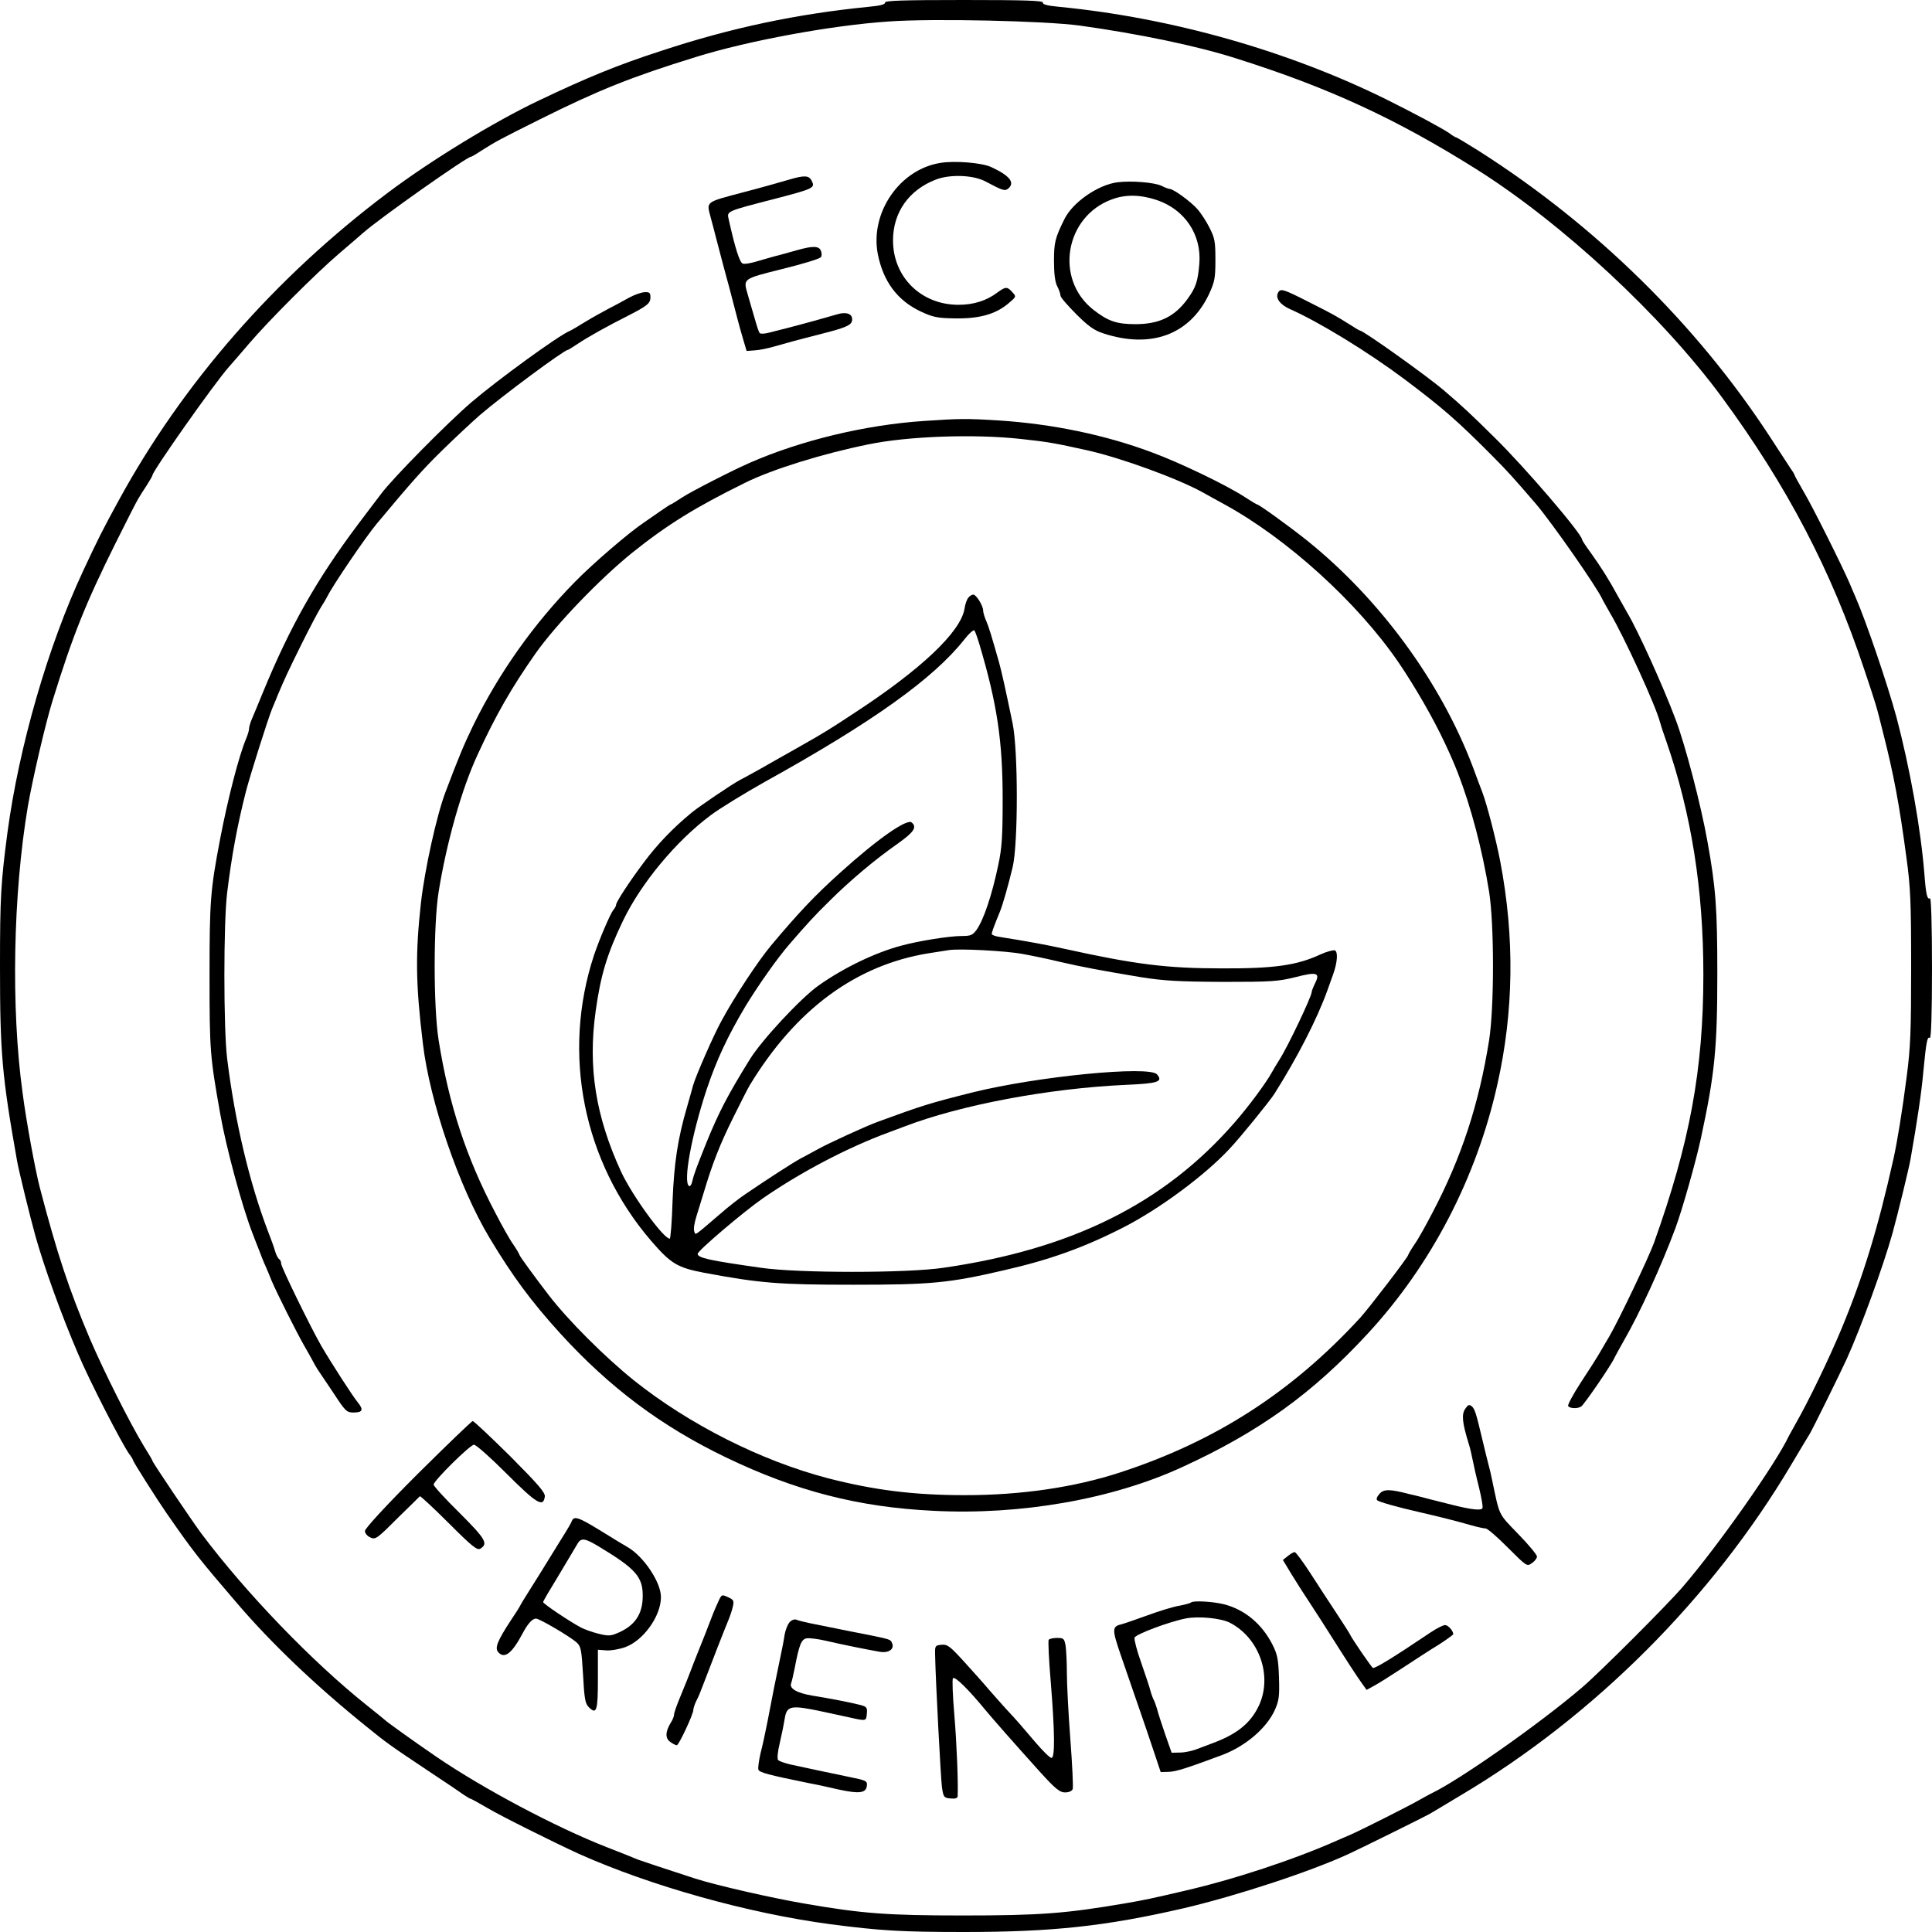
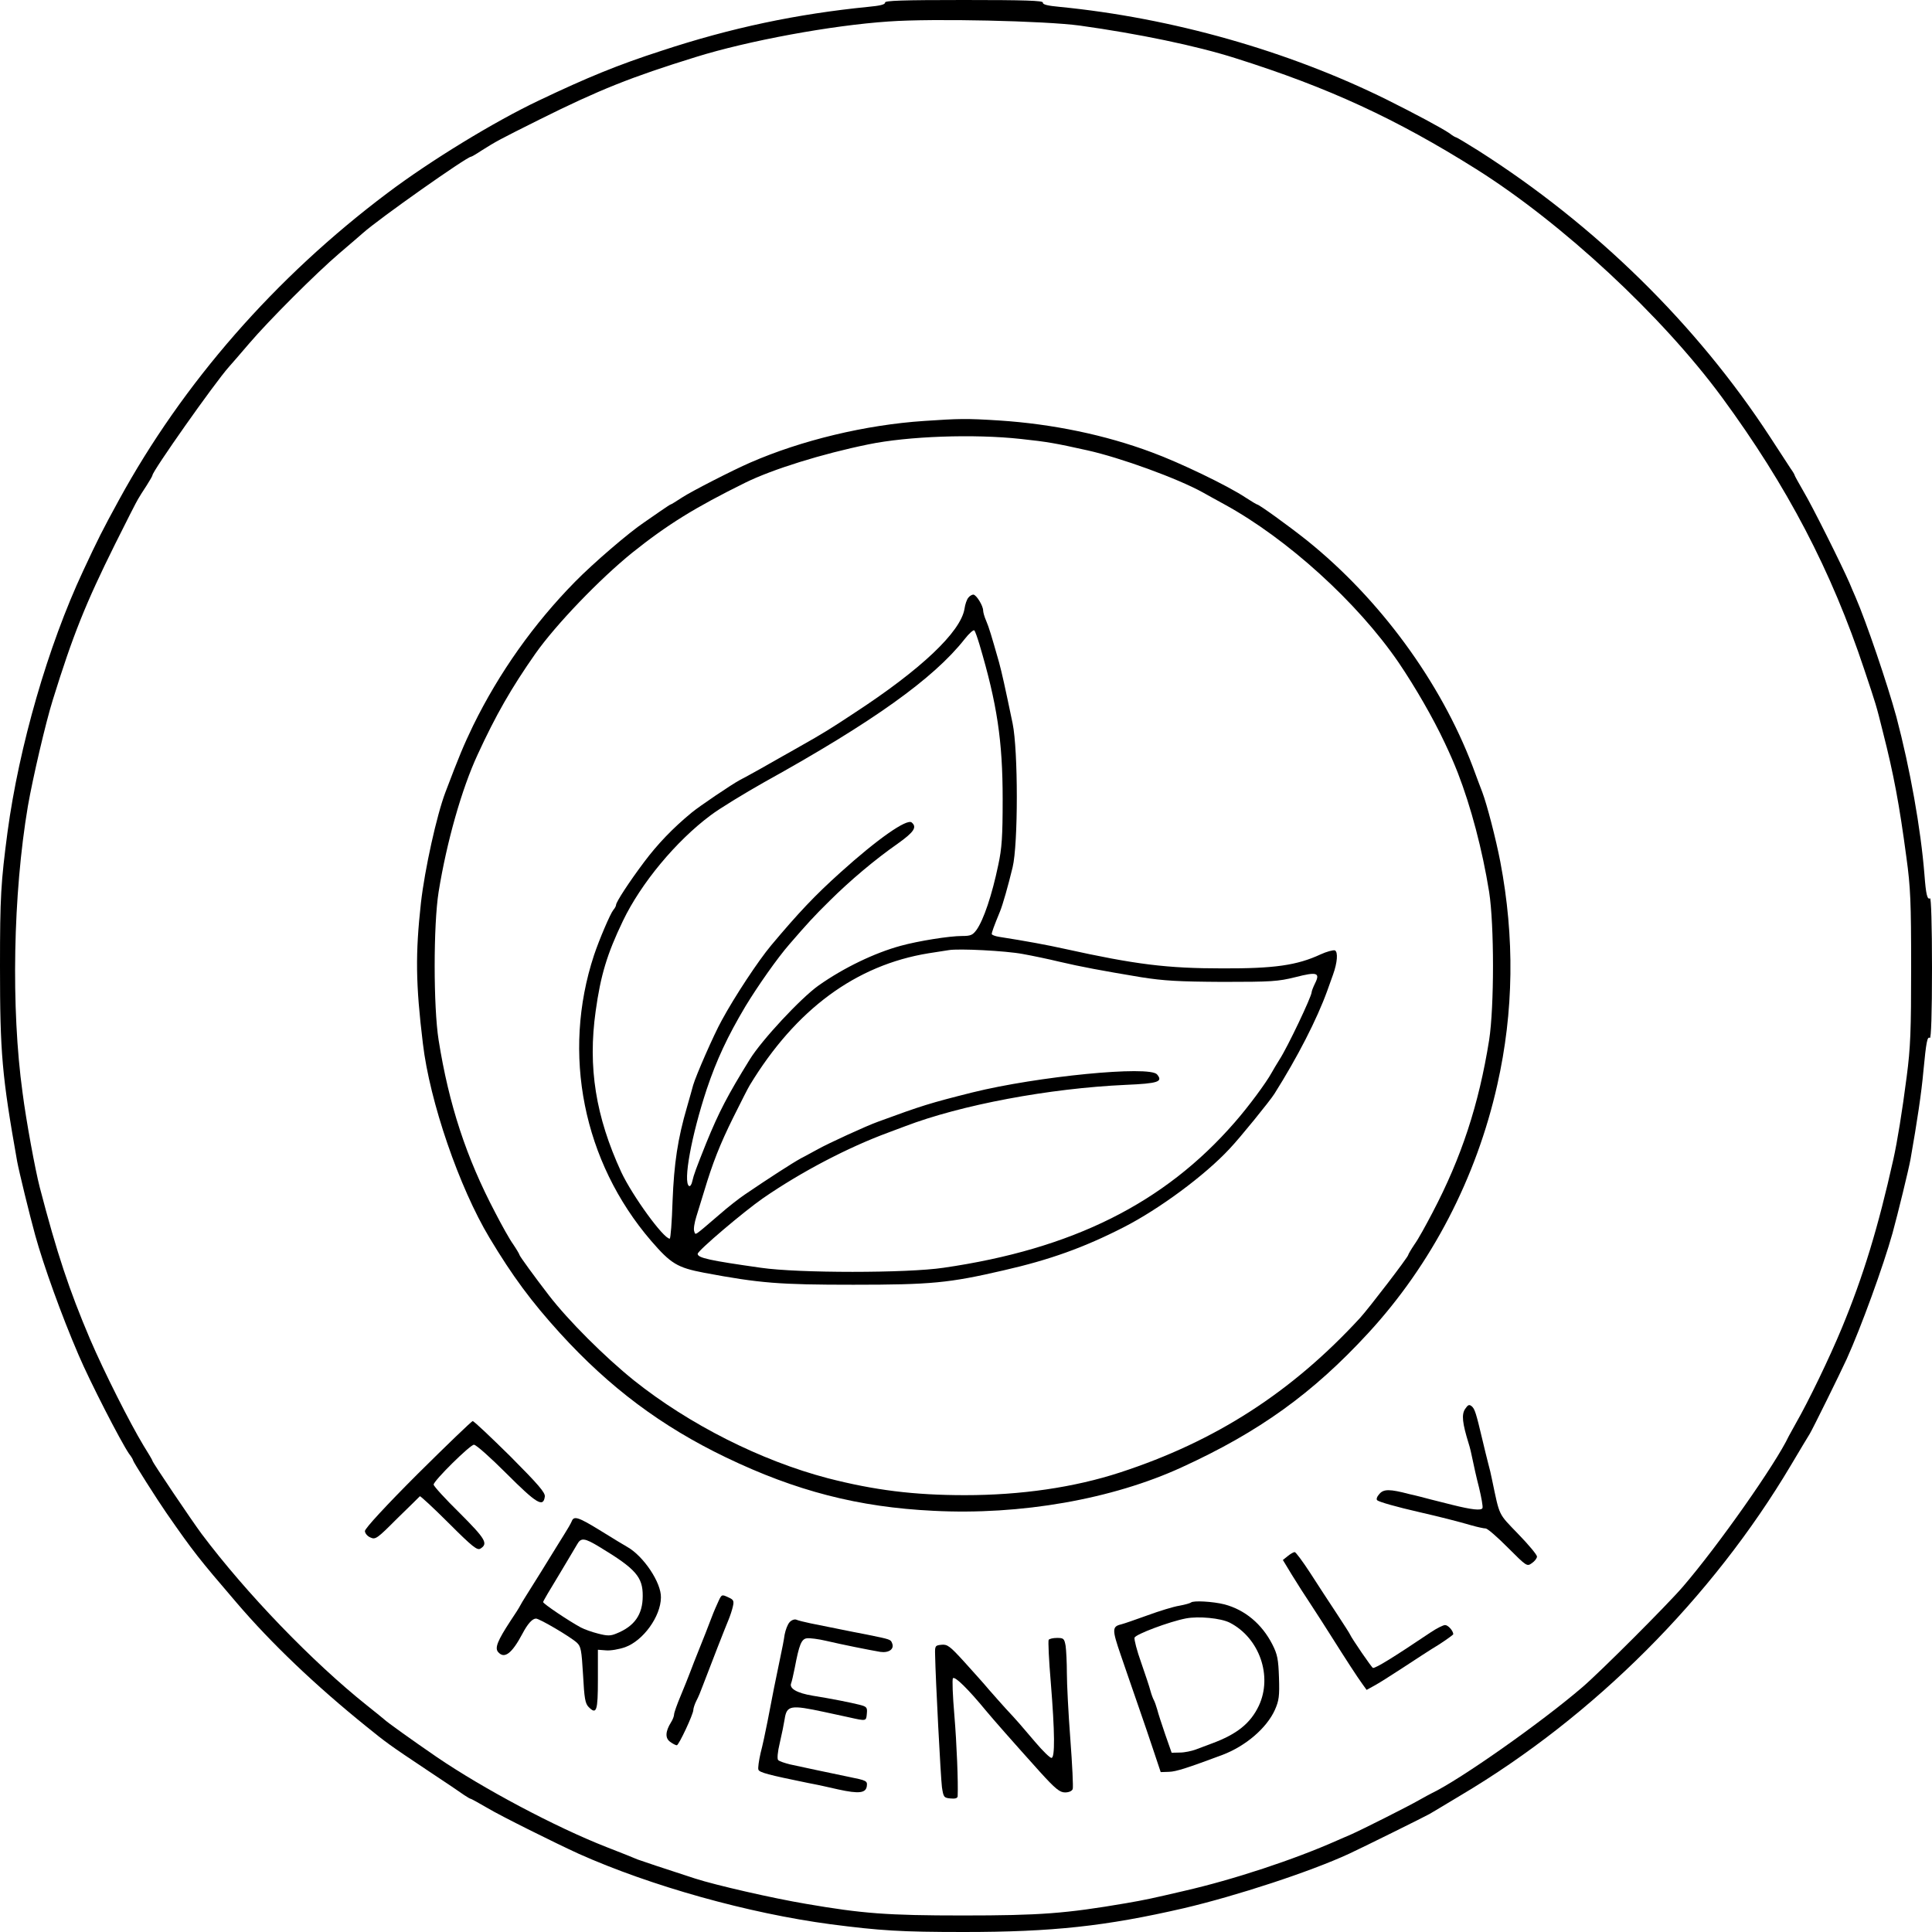
<svg xmlns="http://www.w3.org/2000/svg" version="1.1" viewBox="0 0 85 85" height="85px" width="85px">
  <g id="surface1">
    <path d="M 38.938 0.113 C 38.949 0.199 38.711 0.254 38.203 0.301 C 35.066 0.613 32.176 1.219 29.09 2.238 C 27.191 2.852 25.832 3.41 23.707 4.422 C 21.742 5.355 18.945 7.062 17.047 8.492 C 12.109 12.203 8.047 16.848 5.23 22.004 C 4.496 23.348 4.324 23.688 3.656 25.121 C 2.105 28.438 0.84 32.84 0.332 36.598 C 0.039 38.824 0 39.449 0 42.508 C 0 46.344 0.086 47.324 0.754 51.094 C 0.832 51.52 1.305 53.465 1.551 54.352 C 1.918 55.676 2.699 57.855 3.457 59.613 C 3.965 60.805 5.309 63.418 5.676 63.957 C 5.781 64.09 5.855 64.223 5.855 64.25 C 5.855 64.309 6.934 66.008 7.32 66.562 C 8.508 68.273 8.734 68.559 10.391 70.492 C 11.93 72.297 13.883 74.156 16.121 75.961 C 16.973 76.652 17.121 76.766 18.793 77.879 C 19.551 78.379 20.277 78.871 20.418 78.973 C 20.562 79.07 20.691 79.145 20.723 79.145 C 20.738 79.145 21.07 79.324 21.457 79.551 C 22.035 79.898 24.453 81.098 25.453 81.555 C 28.637 82.98 32.934 84.18 36.551 84.66 C 38.723 84.941 39.629 85 42.406 85 C 46.305 85 48.648 84.746 52.086 83.953 C 54.383 83.414 57.648 82.348 59.359 81.555 C 59.879 81.316 62.758 79.891 62.898 79.805 C 62.977 79.758 63.598 79.391 64.27 78.984 C 70.125 75.508 75.32 70.312 78.797 64.457 C 79.199 63.777 79.57 63.164 79.617 63.09 C 79.738 62.898 80.957 60.426 81.25 59.785 C 81.883 58.387 82.855 55.711 83.262 54.258 C 83.5 53.391 83.98 51.426 84.055 51 C 84.348 49.336 84.539 48.062 84.621 47.129 C 84.746 45.824 84.793 45.59 84.906 45.664 C 84.961 45.703 85 44.598 85 42.594 C 85 40.695 84.961 39.488 84.914 39.523 C 84.793 39.59 84.734 39.363 84.668 38.484 C 84.508 36.465 84.035 33.82 83.434 31.543 C 83.035 30.082 82.109 27.359 81.637 26.273 C 81.562 26.113 81.449 25.832 81.375 25.66 C 81.023 24.848 79.73 22.262 79.363 21.648 C 79.137 21.258 78.957 20.93 78.957 20.91 C 78.957 20.883 78.879 20.75 78.777 20.609 C 78.684 20.465 78.277 19.844 77.871 19.219 C 74.641 14.27 70.184 9.898 65.043 6.629 C 64.535 6.309 64.09 6.043 64.062 6.043 C 64.035 6.043 63.902 5.969 63.77 5.863 C 63.438 5.637 62.258 5.004 61.012 4.383 C 56.676 2.238 51.559 0.785 46.609 0.301 C 46.098 0.254 45.863 0.199 45.883 0.113 C 45.891 0.027 45.105 0 42.406 0 C 39.703 0 38.922 0.027 38.938 0.113 Z M 47.504 1.125 C 50.082 1.484 52.633 2.012 54.352 2.559 C 58.453 3.852 61.418 5.223 64.949 7.441 C 68.746 9.832 73.117 13.895 75.754 17.473 C 78.633 21.391 80.578 25.113 82.023 29.465 C 82.535 30.996 82.543 31.008 82.836 32.188 C 83.32 34.086 83.562 35.387 83.875 37.73 C 84.055 39.035 84.082 39.695 84.082 42.547 C 84.082 45.352 84.055 46.078 83.887 47.363 C 83.688 48.914 83.469 50.246 83.301 51 C 82.629 54.012 81.977 56.148 81.035 58.422 C 80.484 59.754 79.559 61.664 79.012 62.617 C 78.879 62.852 78.738 63.109 78.699 63.184 C 78.133 64.391 75.602 67.992 74.043 69.805 C 73.363 70.598 70.391 73.57 69.613 74.234 C 67.773 75.812 64.242 78.293 62.996 78.891 C 62.918 78.926 62.664 79.07 62.43 79.199 C 61.984 79.457 59.961 80.477 59.434 80.711 C 59.266 80.789 58.98 80.902 58.82 80.977 C 56.93 81.816 54.27 82.695 52.086 83.195 C 50.66 83.527 50.414 83.582 49.535 83.734 C 46.883 84.188 45.758 84.273 42.359 84.273 C 39.035 84.273 37.938 84.188 35.465 83.762 C 34 83.516 31.488 82.941 30.582 82.648 C 29.211 82.203 28.25 81.883 28.051 81.809 C 27.918 81.75 27.305 81.504 26.68 81.262 C 24.434 80.383 21.242 78.684 19.219 77.305 C 18.086 76.527 17.02 75.762 16.906 75.648 C 16.879 75.621 16.539 75.348 16.148 75.035 C 13.742 73.117 10.832 70.098 8.867 67.48 C 8.406 66.855 6.707 64.336 6.707 64.27 C 6.707 64.242 6.527 63.938 6.309 63.59 C 5.715 62.605 4.598 60.398 3.957 58.906 C 3.043 56.75 2.512 55.164 1.746 52.227 C 1.551 51.473 1.152 49.32 0.992 48.07 C 0.48 44.352 0.574 39.336 1.227 35.465 C 1.438 34.254 2.004 31.809 2.324 30.789 C 3.203 27.957 3.758 26.566 5.062 23.941 C 5.555 22.949 6.008 22.062 6.074 21.957 C 6.129 21.855 6.301 21.59 6.449 21.363 C 6.594 21.137 6.707 20.938 6.707 20.91 C 6.707 20.73 9.434 16.859 10.066 16.148 C 10.18 16.02 10.586 15.555 10.965 15.109 C 11.844 14.082 13.895 12.031 14.922 11.152 C 15.367 10.777 15.828 10.371 15.961 10.258 C 16.668 9.625 20.543 6.895 20.723 6.895 C 20.75 6.895 20.949 6.781 21.176 6.629 C 21.855 6.203 21.902 6.176 23.754 5.25 C 26.367 3.949 27.766 3.391 30.602 2.512 C 32.906 1.793 36.586 1.113 39.102 0.945 C 41.062 0.805 45.965 0.918 47.504 1.125 Z M 47.504 1.125" style="stroke:none;fill-rule:nonzero;fill:rgb(0%,0%,0%);fill-opacity:1;" />
-     <path d="M 41.367 7.168 C 39.582 7.453 38.277 9.352 38.617 11.164 C 38.855 12.383 39.477 13.211 40.488 13.695 C 41.047 13.957 41.227 13.996 42.027 14.008 C 43.086 14.023 43.793 13.828 44.359 13.355 C 44.719 13.051 44.719 13.051 44.539 12.855 C 44.312 12.598 44.238 12.609 43.879 12.871 C 43.406 13.23 42.832 13.41 42.168 13.41 C 40.527 13.41 39.289 12.191 39.289 10.578 C 39.289 9.352 39.977 8.367 41.16 7.906 C 41.773 7.66 42.812 7.695 43.352 7.98 C 44.113 8.387 44.211 8.414 44.352 8.301 C 44.672 8.039 44.426 7.727 43.605 7.348 C 43.199 7.16 42.008 7.062 41.367 7.168 Z M 41.367 7.168" style="stroke:none;fill-rule:nonzero;fill:rgb(0%,0%,0%);fill-opacity:1;" />
-     <path d="M 34.707 7.906 C 34.188 8.055 33.453 8.266 32.727 8.453 C 30.996 8.914 31.082 8.848 31.27 9.578 C 31.328 9.785 31.43 10.172 31.496 10.438 C 31.562 10.691 31.695 11.184 31.781 11.523 C 31.875 11.863 31.996 12.344 32.074 12.609 C 32.434 13.988 32.527 14.355 32.68 14.875 L 32.848 15.441 L 33.215 15.414 C 33.414 15.402 33.766 15.328 34 15.262 C 34.414 15.141 35.113 14.949 36.219 14.668 C 37.184 14.422 37.445 14.309 37.484 14.121 C 37.543 13.816 37.258 13.695 36.805 13.836 C 36.418 13.949 35.652 14.168 34.707 14.414 C 34.453 14.477 34.066 14.574 33.859 14.629 C 33.652 14.688 33.461 14.695 33.426 14.656 C 33.387 14.621 33.293 14.336 33.207 14.023 C 33.113 13.715 32.98 13.23 32.895 12.949 C 32.695 12.25 32.66 12.277 34.426 11.832 C 35.273 11.625 36.02 11.398 36.105 11.324 C 36.152 11.285 36.164 11.172 36.125 11.059 C 36.051 10.812 35.777 10.805 35.047 11.012 C 34.754 11.098 34.312 11.219 34.047 11.285 C 33.793 11.363 33.395 11.465 33.188 11.531 C 32.969 11.59 32.742 11.625 32.68 11.598 C 32.547 11.559 32.348 10.945 32.062 9.66 C 31.98 9.285 31.902 9.312 34.094 8.746 C 35.832 8.293 35.879 8.266 35.699 7.934 C 35.586 7.715 35.371 7.707 34.707 7.906 Z M 34.707 7.906" style="stroke:none;fill-rule:nonzero;fill:rgb(0%,0%,0%);fill-opacity:1;" />
-     <path d="M 49.16 8.02 C 48.301 8.133 47.184 8.906 46.824 9.652 C 46.418 10.473 46.371 10.672 46.371 11.492 C 46.371 12.043 46.418 12.418 46.516 12.598 C 46.59 12.742 46.656 12.93 46.656 13.004 C 46.656 13.082 46.969 13.438 47.344 13.816 C 47.883 14.355 48.137 14.535 48.543 14.668 C 50.641 15.355 52.34 14.723 53.184 12.957 C 53.445 12.391 53.473 12.238 53.473 11.43 C 53.473 10.633 53.445 10.473 53.219 10.031 C 53.086 9.758 52.84 9.379 52.68 9.199 C 52.387 8.867 51.625 8.312 51.461 8.312 C 51.414 8.312 51.254 8.254 51.113 8.18 C 50.801 8.027 49.793 7.941 49.16 8.02 Z M 50.895 8.801 C 52.133 9.219 52.871 10.332 52.766 11.605 C 52.699 12.383 52.613 12.645 52.258 13.137 C 51.688 13.93 51.008 14.262 49.953 14.262 C 49.121 14.262 48.742 14.129 48.09 13.617 C 46.391 12.27 46.855 9.531 48.914 8.773 C 49.516 8.547 50.168 8.559 50.895 8.801 Z M 50.895 8.801" style="stroke:none;fill-rule:nonzero;fill:rgb(0%,0%,0%);fill-opacity:1;" />
-     <path d="M 56.242 12.855 C 56.09 13.09 56.297 13.391 56.734 13.59 C 58.055 14.176 60.18 15.48 61.812 16.699 C 63.449 17.934 64.082 18.473 65.648 20.051 C 66.32 20.723 66.629 21.07 67.586 22.184 C 68.312 23.043 70.246 25.82 70.492 26.352 C 70.523 26.426 70.684 26.699 70.832 26.965 C 71.457 28.012 72.863 31.082 73.035 31.781 C 73.062 31.883 73.184 32.262 73.316 32.629 C 74.414 35.805 74.941 39.117 74.941 42.879 C 74.941 47.051 74.348 50.262 72.77 54.676 C 72.535 55.324 71.238 58.047 70.805 58.793 C 70.738 58.895 70.57 59.199 70.418 59.453 C 70.266 59.719 69.871 60.34 69.539 60.84 C 69.207 61.352 68.965 61.805 68.992 61.859 C 69.059 61.973 69.418 61.984 69.566 61.879 C 69.691 61.805 70.91 60.027 71.031 59.734 C 71.078 59.633 71.27 59.293 71.445 58.98 C 72.137 57.781 73.09 55.711 73.715 54.023 C 74.016 53.211 74.609 51.113 74.828 50.102 C 75.441 47.262 75.555 46.137 75.555 42.832 C 75.555 39.988 75.488 39.043 75.121 37.023 C 74.836 35.418 74.148 32.781 73.715 31.641 C 73.168 30.184 72.07 27.758 71.59 26.953 C 71.496 26.793 71.316 26.473 71.191 26.246 C 70.805 25.527 70.426 24.934 70.012 24.355 C 69.785 24.047 69.605 23.773 69.605 23.742 C 69.605 23.496 67.094 20.562 65.762 19.258 C 64.715 18.219 64.324 17.859 63.562 17.207 C 62.832 16.574 59.98 14.543 59.832 14.543 C 59.812 14.543 59.613 14.43 59.387 14.281 C 58.754 13.883 58.668 13.836 57.562 13.277 C 56.488 12.73 56.344 12.684 56.242 12.855 Z M 56.242 12.855" style="stroke:none;fill-rule:nonzero;fill:rgb(0%,0%,0%);fill-opacity:1;" />
-     <path d="M 27.672 13.098 C 27.438 13.23 27.039 13.449 26.773 13.582 C 26.52 13.715 26.047 13.977 25.734 14.168 C 25.426 14.355 25.133 14.535 25.074 14.555 C 24.582 14.754 21.91 16.699 20.738 17.699 C 19.684 18.605 17.273 21.043 16.766 21.73 C 16.66 21.863 16.207 22.469 15.762 23.055 C 13.941 25.48 12.77 27.539 11.57 30.457 C 11.379 30.922 11.164 31.449 11.086 31.621 C 11.012 31.789 10.957 31.988 10.957 32.062 C 10.957 32.141 10.898 32.336 10.824 32.508 C 10.512 33.254 10.031 35.113 9.691 36.879 C 9.254 39.168 9.219 39.629 9.219 42.926 C 9.219 46.23 9.238 46.465 9.691 49.016 C 9.945 50.473 10.652 53.078 11.098 54.23 C 11.172 54.43 11.305 54.77 11.391 54.984 C 11.477 55.211 11.605 55.543 11.691 55.723 C 11.77 55.902 11.883 56.176 11.945 56.336 C 12.191 56.914 13.051 58.621 13.363 59.168 C 13.543 59.48 13.723 59.801 13.762 59.879 C 13.797 59.953 13.895 60.125 13.977 60.254 C 14.07 60.387 14.383 60.859 14.688 61.312 C 15.188 62.078 15.254 62.145 15.547 62.145 C 15.953 62.145 16.008 62.031 15.742 61.699 C 15.508 61.418 14.543 59.914 14.137 59.215 C 13.676 58.414 12.371 55.75 12.371 55.598 C 12.371 55.516 12.336 55.43 12.277 55.391 C 12.23 55.363 12.145 55.203 12.098 55.031 C 12.051 54.863 11.918 54.496 11.805 54.211 C 10.973 52.039 10.332 49.328 9.992 46.562 C 9.832 45.238 9.832 40.594 9.992 39.289 C 10.199 37.598 10.445 36.297 10.824 34.805 C 11.012 34.086 11.797 31.602 11.977 31.168 C 12.051 30.988 12.176 30.703 12.23 30.555 C 12.523 29.863 12.676 29.531 13.25 28.371 C 13.59 27.684 13.969 26.965 14.09 26.766 C 14.223 26.559 14.355 26.332 14.395 26.254 C 14.609 25.801 16.074 23.641 16.574 23.043 C 18.078 21.242 18.566 20.684 19.457 19.812 C 20.004 19.277 20.75 18.578 21.109 18.266 C 22.082 17.426 24.82 15.395 24.98 15.395 C 25 15.395 25.199 15.273 25.426 15.121 C 25.898 14.809 26.691 14.363 27.645 13.883 C 28.492 13.449 28.617 13.344 28.617 13.07 C 28.617 12.883 28.57 12.844 28.363 12.855 C 28.211 12.863 27.91 12.969 27.672 13.098 Z M 27.672 13.098" style="stroke:none;fill-rule:nonzero;fill:rgb(0%,0%,0%);fill-opacity:1;" />
    <path d="M 40.66 18.52 C 38.078 18.691 35.258 19.371 33.008 20.352 C 32.242 20.684 30.422 21.617 30.016 21.883 C 29.75 22.055 29.531 22.195 29.504 22.195 C 29.484 22.195 29.289 22.328 29.07 22.477 C 28.844 22.637 28.512 22.863 28.332 22.988 C 27.691 23.414 26.105 24.773 25.301 25.594 C 23.48 27.445 21.957 29.598 20.816 31.922 C 20.398 32.793 20.203 33.254 19.598 34.852 C 19.211 35.871 18.691 38.23 18.52 39.715 C 18.273 41.961 18.285 43.273 18.605 45.91 C 18.906 48.469 20.203 52.238 21.535 54.457 C 22.555 56.156 23.375 57.262 24.633 58.648 C 26.82 61.051 29.109 62.758 31.934 64.117 C 35.02 65.602 37.77 66.309 41.062 66.469 C 44.898 66.668 48.934 65.961 51.992 64.555 C 55.402 62.996 57.762 61.293 60.188 58.66 C 62.977 55.637 64.957 51.82 65.875 47.723 C 66.602 44.504 66.641 41.242 66.008 37.918 C 65.816 36.918 65.422 35.398 65.215 34.852 C 65.148 34.672 64.949 34.16 64.789 33.715 C 63.371 29.984 60.699 26.352 57.516 23.789 C 56.688 23.129 55.391 22.195 55.309 22.195 C 55.289 22.195 55.051 22.055 54.789 21.883 C 54.004 21.363 51.906 20.352 50.668 19.898 C 48.621 19.133 46.297 18.652 43.965 18.5 C 42.5 18.406 42.18 18.418 40.66 18.52 Z M 44.91 19.312 C 46.098 19.438 46.449 19.504 47.836 19.812 C 49.301 20.137 51.812 21.051 52.918 21.664 C 53.133 21.789 53.57 22.023 53.879 22.195 C 56.637 23.707 59.719 26.5 61.531 29.145 C 62.266 30.23 63.051 31.59 63.562 32.68 C 63.844 33.281 63.957 33.547 64.137 34 C 64.715 35.492 65.215 37.371 65.516 39.242 C 65.742 40.695 65.742 44.293 65.516 45.758 C 65.062 48.602 64.297 50.926 63.023 53.352 C 62.738 53.898 62.391 54.531 62.23 54.75 C 62.078 54.977 61.957 55.184 61.957 55.211 C 61.957 55.297 60.227 57.555 59.84 57.98 C 56.836 61.246 53.484 63.41 49.281 64.781 C 47.262 65.441 44.918 65.781 42.453 65.781 C 40.203 65.781 38.469 65.562 36.418 65.035 C 33.473 64.262 30.324 62.672 27.898 60.738 C 26.605 59.699 25 58.094 24.148 56.988 C 23.516 56.168 22.855 55.258 22.855 55.211 C 22.855 55.184 22.734 54.977 22.582 54.75 C 22.422 54.531 22.07 53.898 21.789 53.352 C 20.512 50.926 19.75 48.602 19.297 45.758 C 19.066 44.293 19.066 40.695 19.297 39.242 C 19.652 37.043 20.316 34.699 21.016 33.195 C 21.809 31.469 22.496 30.27 23.555 28.758 C 24.461 27.473 26.379 25.48 27.812 24.32 C 29.371 23.074 30.562 22.336 32.801 21.23 C 33.992 20.645 36.172 19.965 38.203 19.551 C 39.941 19.191 42.848 19.086 44.91 19.312 Z M 44.91 19.312" style="stroke:none;fill-rule:nonzero;fill:rgb(0%,0%,0%);fill-opacity:1;" />
    <path d="M 42.605 26.293 C 42.539 26.367 42.461 26.586 42.434 26.785 C 42.266 27.805 40.508 29.465 37.578 31.375 C 36.551 32.055 36.184 32.281 35.227 32.82 C 34.992 32.953 34.633 33.16 34.426 33.273 C 33.992 33.527 32.84 34.172 32.547 34.32 C 32.188 34.512 30.75 35.484 30.422 35.758 C 29.598 36.438 28.93 37.137 28.344 37.918 C 27.664 38.824 27.105 39.688 27.105 39.809 C 27.105 39.855 27.051 39.961 26.984 40.035 C 26.852 40.195 26.367 41.328 26.133 42.027 C 24.707 46.352 25.652 51.105 28.645 54.59 C 29.516 55.598 29.797 55.77 30.977 55.996 C 33.434 56.457 34.285 56.523 37.543 56.523 C 40.961 56.523 41.746 56.449 44.152 55.891 C 46.176 55.43 47.684 54.891 49.441 53.992 C 50.992 53.199 53.004 51.719 54.098 50.539 C 54.543 50.074 55.883 48.422 56.07 48.121 C 57.082 46.516 57.934 44.859 58.395 43.586 C 58.469 43.379 58.582 43.059 58.648 42.879 C 58.84 42.348 58.875 41.875 58.727 41.812 C 58.648 41.793 58.367 41.867 58.102 41.988 C 57.062 42.473 56.055 42.613 53.785 42.605 C 51.34 42.605 49.961 42.434 46.844 41.746 C 46.07 41.574 45.164 41.406 43.945 41.215 C 43.773 41.188 43.633 41.129 43.633 41.094 C 43.633 41.016 43.727 40.754 44 40.09 C 44.113 39.816 44.359 38.957 44.551 38.156 C 44.797 37.145 44.797 33.02 44.551 31.828 C 44.211 30.195 44.078 29.598 43.953 29.137 C 43.613 27.945 43.512 27.605 43.387 27.312 C 43.312 27.145 43.254 26.938 43.254 26.859 C 43.254 26.652 42.953 26.16 42.82 26.16 C 42.766 26.16 42.66 26.219 42.605 26.293 Z M 43.086 28.332 C 43.871 30.969 44.113 32.602 44.113 35.16 C 44.113 36.812 44.078 37.324 43.918 38.062 C 43.645 39.375 43.273 40.48 42.961 40.914 C 42.793 41.141 42.707 41.18 42.32 41.18 C 41.773 41.18 40.414 41.395 39.621 41.613 C 38.477 41.926 37.125 42.574 36.012 43.359 C 35.227 43.918 33.52 45.75 32.988 46.609 C 32.008 48.195 31.629 48.922 31.07 50.293 C 30.629 51.398 30.523 51.68 30.457 51.973 C 30.43 52.113 30.363 52.207 30.316 52.18 C 30.043 52.012 30.422 49.953 31.09 47.93 C 31.527 46.629 32.008 45.598 32.801 44.266 C 33.34 43.379 34.199 42.152 34.738 41.535 C 35.512 40.641 35.812 40.309 36.504 39.629 C 37.398 38.742 38.484 37.824 39.496 37.117 C 40.215 36.605 40.355 36.391 40.109 36.184 C 39.895 36.012 38.609 36.91 36.977 38.383 C 35.852 39.395 35.145 40.141 33.926 41.594 C 33.359 42.273 32.328 43.832 31.754 44.891 C 31.402 45.523 30.617 47.324 30.496 47.742 C 30.457 47.895 30.336 48.316 30.23 48.688 C 29.816 50.102 29.656 51.18 29.59 52.84 C 29.562 53.75 29.504 54.496 29.465 54.496 C 29.191 54.496 27.824 52.613 27.332 51.566 C 26.207 49.121 25.859 46.957 26.207 44.484 C 26.426 42.906 26.707 41.973 27.406 40.516 C 28.199 38.863 29.742 37.004 31.262 35.871 C 31.648 35.578 32.715 34.926 33.621 34.414 C 38.391 31.77 41.074 29.855 42.441 28.117 C 42.641 27.859 42.84 27.691 42.867 27.738 C 42.906 27.777 43 28.051 43.086 28.332 Z M 45.004 41.973 C 45.418 42.047 46.145 42.199 46.609 42.312 C 47.582 42.539 48.441 42.699 50.195 42.992 C 51.207 43.152 51.852 43.188 53.785 43.199 C 55.949 43.199 56.223 43.18 56.988 42.992 C 57.941 42.746 58.094 42.793 57.855 43.266 C 57.773 43.434 57.707 43.605 57.707 43.652 C 57.707 43.84 56.648 46.07 56.297 46.609 C 56.168 46.816 56.004 47.09 55.938 47.211 C 55.703 47.637 54.93 48.688 54.316 49.387 C 51.227 52.938 47.176 54.957 41.508 55.777 C 39.914 56.016 35.113 56.016 33.48 55.777 C 31.223 55.457 30.695 55.344 30.695 55.164 C 30.695 55.023 32.734 53.297 33.566 52.719 C 35.246 51.559 37.305 50.48 39.102 49.82 C 39.281 49.754 39.602 49.629 39.809 49.555 C 42.281 48.609 46.156 47.883 49.516 47.73 C 50.973 47.668 51.172 47.59 50.906 47.27 C 50.574 46.871 45.637 47.355 42.785 48.062 C 40.902 48.535 40.562 48.641 38.637 49.348 C 38.129 49.527 36.426 50.312 35.992 50.555 C 35.812 50.652 35.473 50.84 35.238 50.961 C 34.84 51.18 33.82 51.84 32.762 52.559 C 32.535 52.711 32.027 53.105 31.641 53.445 C 30.504 54.418 30.609 54.352 30.543 54.172 C 30.504 54.078 30.555 53.785 30.637 53.523 C 30.723 53.246 30.875 52.758 30.977 52.418 C 31.348 51.18 31.668 50.359 32.262 49.16 C 32.602 48.477 32.922 47.844 32.988 47.742 C 35.012 44.406 37.656 42.461 40.848 41.941 C 41.215 41.887 41.613 41.82 41.746 41.801 C 42.18 41.727 44.238 41.828 45.004 41.973 Z M 45.004 41.973" style="stroke:none;fill-rule:nonzero;fill:rgb(0%,0%,0%);fill-opacity:1;" />
    <path d="M 64.457 61.992 C 64.297 62.238 64.336 62.605 64.617 63.516 C 64.668 63.664 64.742 63.984 64.789 64.223 C 64.836 64.457 64.957 65.008 65.07 65.441 C 65.176 65.883 65.25 66.289 65.223 66.348 C 65.176 66.469 64.75 66.422 63.891 66.207 C 63.637 66.141 63.211 66.035 62.945 65.969 C 62.691 65.902 62.266 65.789 62.004 65.734 C 61.145 65.508 60.879 65.508 60.691 65.723 C 60.578 65.848 60.539 65.961 60.594 66.008 C 60.691 66.082 61.398 66.289 62.477 66.535 C 63.316 66.727 64.137 66.934 64.75 67.113 C 65.016 67.188 65.289 67.246 65.363 67.246 C 65.441 67.246 65.875 67.621 66.336 68.086 C 67.168 68.918 67.18 68.926 67.395 68.773 C 67.52 68.688 67.621 68.559 67.621 68.48 C 67.621 68.406 67.254 67.961 66.793 67.488 C 65.902 66.562 65.988 66.734 65.648 65.121 C 65.609 64.91 65.527 64.57 65.469 64.363 C 65.414 64.156 65.301 63.684 65.215 63.324 C 64.941 62.164 64.883 61.984 64.75 61.871 C 64.637 61.777 64.582 61.805 64.457 61.992 Z M 64.457 61.992" style="stroke:none;fill-rule:nonzero;fill:rgb(0%,0%,0%);fill-opacity:1;" />
    <path d="M 18.379 64.844 C 16.98 66.242 16.055 67.246 16.055 67.359 C 16.055 67.453 16.16 67.586 16.293 67.641 C 16.52 67.746 16.586 67.699 17.473 66.809 C 18 66.301 18.445 65.855 18.473 65.828 C 18.492 65.809 19.066 66.336 19.738 67.008 C 20.789 68.059 20.996 68.219 21.137 68.133 C 21.484 67.914 21.371 67.715 20.219 66.562 C 19.586 65.941 19.078 65.383 19.078 65.316 C 19.078 65.148 20.684 63.562 20.852 63.562 C 20.949 63.562 21.59 64.137 22.289 64.836 C 23.602 66.148 23.902 66.336 23.969 65.848 C 24 65.676 23.688 65.316 22.449 64.07 C 21.59 63.223 20.852 62.523 20.797 62.523 C 20.75 62.523 19.664 63.57 18.379 64.844 Z M 18.379 64.844" style="stroke:none;fill-rule:nonzero;fill:rgb(0%,0%,0%);fill-opacity:1;" />
    <path d="M 25.152 66.934 C 25.113 67.027 24.973 67.273 24.84 67.48 C 24.707 67.688 24.555 67.941 24.488 68.047 C 24.328 68.312 23.316 69.945 23.121 70.246 C 23.027 70.391 22.922 70.57 22.883 70.645 C 22.848 70.719 22.656 71.023 22.457 71.316 C 21.902 72.164 21.762 72.496 21.91 72.676 C 22.184 73.004 22.516 72.762 22.988 71.871 C 23.215 71.438 23.422 71.211 23.582 71.211 C 23.734 71.211 25.086 72.004 25.379 72.27 C 25.559 72.438 25.586 72.59 25.652 73.688 C 25.707 74.723 25.746 74.949 25.898 75.102 C 26.246 75.453 26.305 75.281 26.305 73.895 L 26.305 72.582 L 26.66 72.609 C 26.859 72.629 27.238 72.562 27.504 72.469 C 28.297 72.184 29.07 71.117 29.078 70.285 C 29.098 69.633 28.312 68.461 27.598 68.059 C 27.492 68 26.973 67.688 26.445 67.359 C 25.434 66.734 25.246 66.68 25.152 66.934 Z M 26.387 68.066 C 27.965 69.02 28.285 69.379 28.277 70.219 C 28.277 71.031 27.918 71.551 27.113 71.871 C 26.859 71.977 26.719 71.977 26.312 71.871 C 26.047 71.805 25.707 71.684 25.547 71.598 C 25.039 71.324 23.895 70.559 23.895 70.484 C 23.895 70.445 24.207 69.918 24.582 69.305 C 24.953 68.68 25.32 68.074 25.387 67.953 C 25.559 67.641 25.707 67.652 26.387 68.066 Z M 26.387 68.066" style="stroke:none;fill-rule:nonzero;fill:rgb(0%,0%,0%);fill-opacity:1;" />
    <path d="M 56.656 68.461 L 56.441 68.633 L 56.836 69.285 C 57.055 69.645 57.449 70.258 57.707 70.645 C 57.961 71.031 58.34 71.625 58.555 71.965 C 59.18 72.957 59.727 73.801 59.934 74.082 L 60.125 74.348 L 60.453 74.168 C 60.633 74.074 61.199 73.715 61.719 73.375 C 62.238 73.035 62.945 72.57 63.305 72.355 C 63.656 72.129 63.938 71.918 63.938 71.902 C 63.938 71.75 63.711 71.496 63.578 71.496 C 63.496 71.496 63.211 71.637 62.945 71.816 C 61.258 72.949 60.547 73.383 60.406 73.383 C 60.359 73.383 59.473 72.09 59.395 71.91 C 59.379 71.863 59.102 71.438 58.801 70.977 C 58.488 70.504 57.969 69.711 57.641 69.199 C 57.316 68.699 57.008 68.285 56.961 68.285 C 56.914 68.285 56.781 68.359 56.656 68.461 Z M 56.656 68.461" style="stroke:none;fill-rule:nonzero;fill:rgb(0%,0%,0%);fill-opacity:1;" />
    <path d="M 31.555 70.57 C 31.449 70.797 31.309 71.145 31.234 71.352 C 31.156 71.562 30.957 72.07 30.789 72.484 C 30.617 72.902 30.43 73.395 30.363 73.57 C 30.297 73.75 30.109 74.215 29.949 74.602 C 29.789 74.98 29.656 75.355 29.656 75.434 C 29.656 75.5 29.598 75.66 29.523 75.773 C 29.27 76.18 29.258 76.473 29.484 76.633 C 29.598 76.719 29.73 76.785 29.777 76.785 C 29.863 76.785 30.504 75.422 30.504 75.227 C 30.504 75.16 30.562 74.98 30.637 74.828 C 30.715 74.688 30.836 74.395 30.91 74.188 C 31.25 73.289 31.941 71.523 32.055 71.258 C 32.121 71.098 32.207 70.844 32.242 70.684 C 32.301 70.438 32.273 70.379 32.062 70.285 C 31.734 70.133 31.754 70.125 31.555 70.57 Z M 31.555 70.57" style="stroke:none;fill-rule:nonzero;fill:rgb(0%,0%,0%);fill-opacity:1;" />
    <path d="M 52.398 70.504 C 52.371 70.531 52.145 70.598 51.887 70.645 C 51.633 70.684 51 70.879 50.48 71.07 C 49.961 71.258 49.441 71.438 49.328 71.465 C 48.922 71.562 48.922 71.691 49.309 72.816 C 49.516 73.41 49.855 74.414 50.074 75.035 C 50.293 75.66 50.602 76.574 50.766 77.066 L 51.066 77.965 L 51.434 77.953 C 51.746 77.945 52.266 77.773 53.785 77.207 C 54.805 76.82 55.73 76.027 56.09 75.227 C 56.27 74.82 56.297 74.621 56.27 73.809 C 56.242 72.996 56.203 72.789 55.977 72.344 C 55.516 71.445 54.77 70.824 53.871 70.586 C 53.359 70.457 52.492 70.41 52.398 70.504 Z M 54.105 71.391 C 55.41 72.062 55.996 73.742 55.383 75.047 C 55.016 75.82 54.418 76.301 53.312 76.707 C 53.105 76.785 52.785 76.906 52.605 76.973 C 52.426 77.039 52.113 77.105 51.918 77.105 L 51.547 77.113 L 51.266 76.312 C 51.113 75.867 50.953 75.375 50.914 75.215 C 50.867 75.047 50.801 74.867 50.766 74.801 C 50.727 74.734 50.66 74.555 50.613 74.383 C 50.574 74.223 50.387 73.668 50.207 73.148 C 50.02 72.629 49.895 72.137 49.914 72.051 C 49.961 71.902 51.445 71.344 52.18 71.203 C 52.738 71.098 53.711 71.191 54.105 71.391 Z M 54.105 71.391" style="stroke:none;fill-rule:nonzero;fill:rgb(0%,0%,0%);fill-opacity:1;" />
    <path d="M 34.738 71.371 C 34.652 71.465 34.559 71.711 34.52 71.918 C 34.492 72.129 34.406 72.57 34.332 72.91 C 34.16 73.715 33.953 74.754 33.766 75.746 C 33.68 76.188 33.547 76.812 33.461 77.133 C 33.387 77.465 33.34 77.785 33.367 77.859 C 33.414 77.984 33.801 78.086 35.559 78.445 C 35.926 78.512 36.523 78.645 36.891 78.73 C 37.789 78.926 38.098 78.891 38.137 78.578 C 38.164 78.352 38.129 78.332 37.332 78.172 C 36.391 77.973 35.379 77.766 34.754 77.625 C 34.52 77.566 34.293 77.492 34.234 77.434 C 34.188 77.379 34.207 77.094 34.312 76.66 C 34.398 76.293 34.492 75.828 34.52 75.641 C 34.613 75.027 34.773 75 36.266 75.32 C 36.605 75.395 37.098 75.5 37.352 75.555 C 38.117 75.727 38.109 75.727 38.137 75.395 C 38.164 75.121 38.137 75.082 37.805 75 C 37.41 74.902 36.617 74.742 35.746 74.602 C 35.066 74.488 34.719 74.289 34.805 74.062 C 34.84 73.977 34.906 73.668 34.965 73.383 C 35.16 72.355 35.258 72.109 35.5 72.078 C 35.625 72.062 36.004 72.109 36.352 72.191 C 37.051 72.355 38.223 72.59 38.73 72.676 C 39.109 72.73 39.355 72.551 39.25 72.297 C 39.184 72.129 39.195 72.129 38.156 71.918 C 37.371 71.77 36.617 71.609 35.652 71.418 C 35.398 71.363 35.113 71.297 35.031 71.258 C 34.953 71.23 34.82 71.277 34.738 71.371 Z M 34.738 71.371" style="stroke:none;fill-rule:nonzero;fill:rgb(0%,0%,0%);fill-opacity:1;" />
    <path d="M 46.137 72.145 C 46.109 72.203 46.145 73.035 46.23 74.016 C 46.41 76.234 46.418 77.352 46.258 77.34 C 46.191 77.34 45.883 77.039 45.57 76.672 C 44.91 75.895 44.758 75.715 44.246 75.168 C 44.039 74.941 43.707 74.562 43.5 74.328 C 43.305 74.09 42.82 73.555 42.426 73.117 C 41.793 72.422 41.68 72.336 41.422 72.363 C 41.141 72.391 41.129 72.41 41.141 72.816 C 41.16 73.875 41.387 78.199 41.441 78.625 C 41.508 79.07 41.527 79.098 41.82 79.125 C 42.02 79.145 42.121 79.117 42.133 79.031 C 42.16 78.418 42.094 76.734 41.988 75.461 C 41.914 74.602 41.887 73.875 41.926 73.836 C 42.008 73.734 42.594 74.309 43.387 75.273 C 43.699 75.648 44.539 76.605 45.738 77.938 C 46.438 78.711 46.629 78.859 46.855 78.859 C 47.023 78.859 47.156 78.805 47.195 78.711 C 47.223 78.625 47.176 77.645 47.09 76.508 C 47.004 75.387 46.938 74.082 46.938 73.621 C 46.938 73.148 46.91 72.609 46.883 72.41 C 46.824 72.09 46.797 72.062 46.504 72.062 C 46.336 72.062 46.176 72.098 46.137 72.145 Z M 46.137 72.145" style="stroke:none;fill-rule:nonzero;fill:rgb(0%,0%,0%);fill-opacity:1;" />
  </g>
</svg>